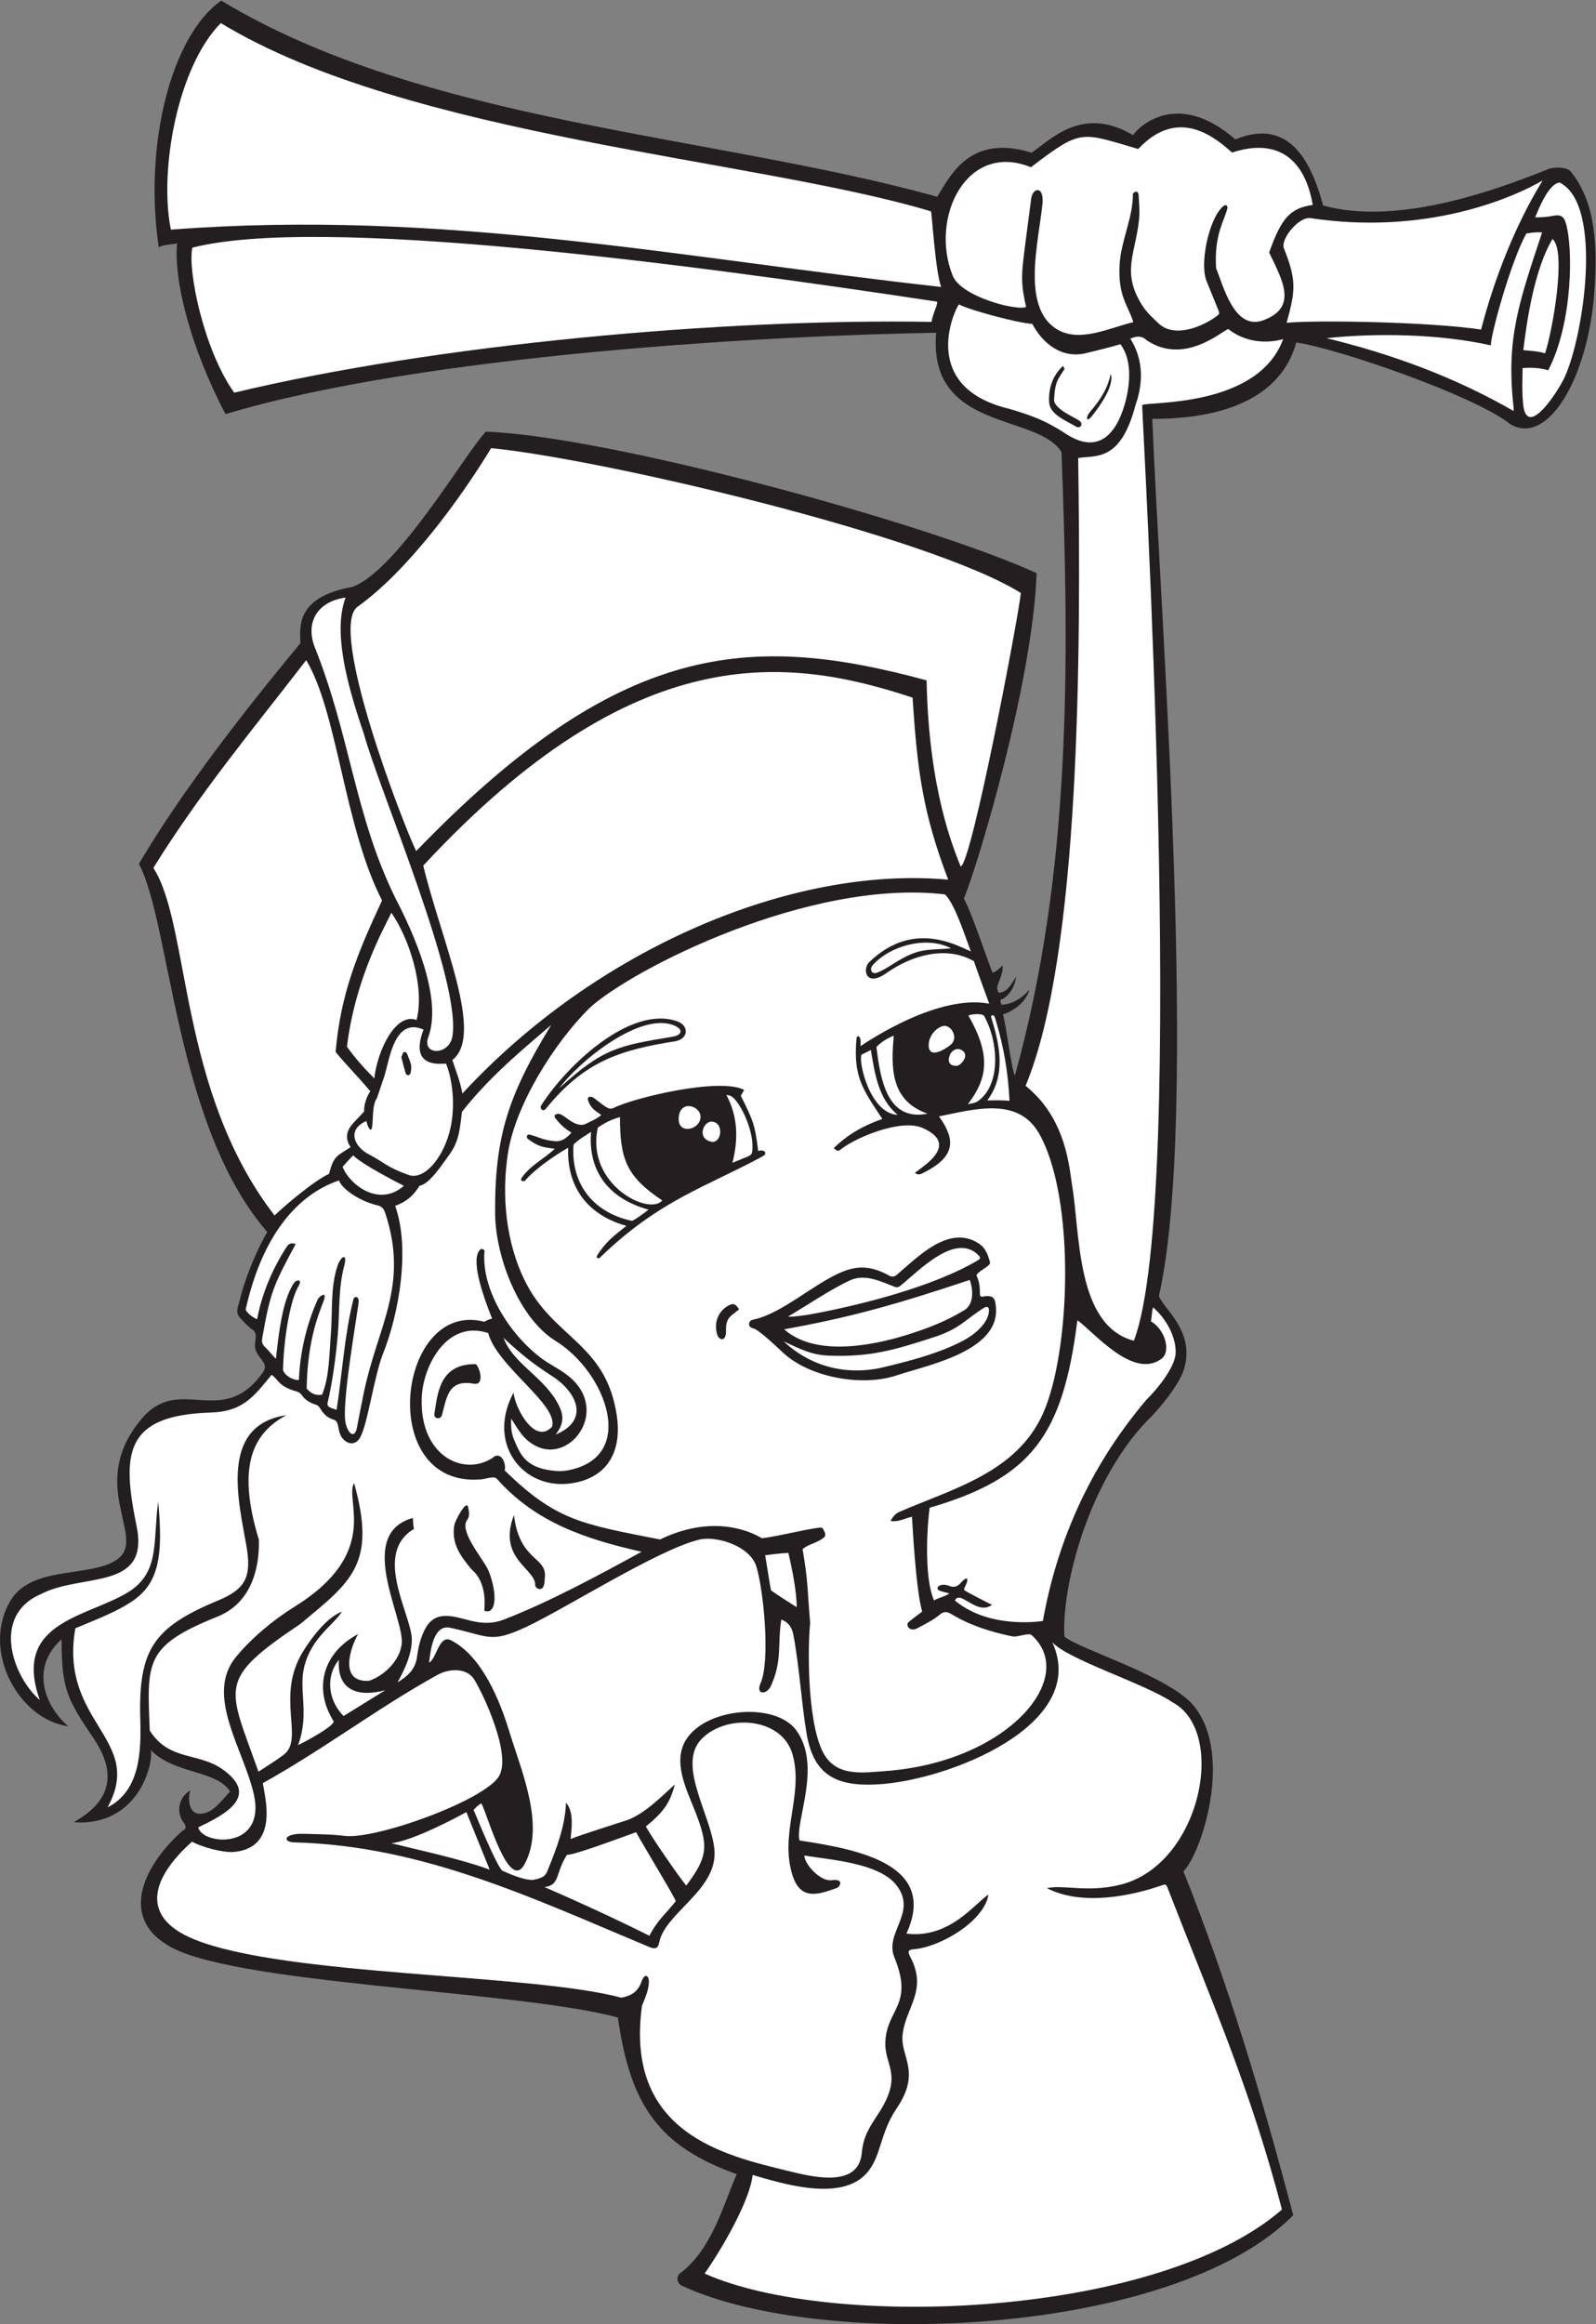
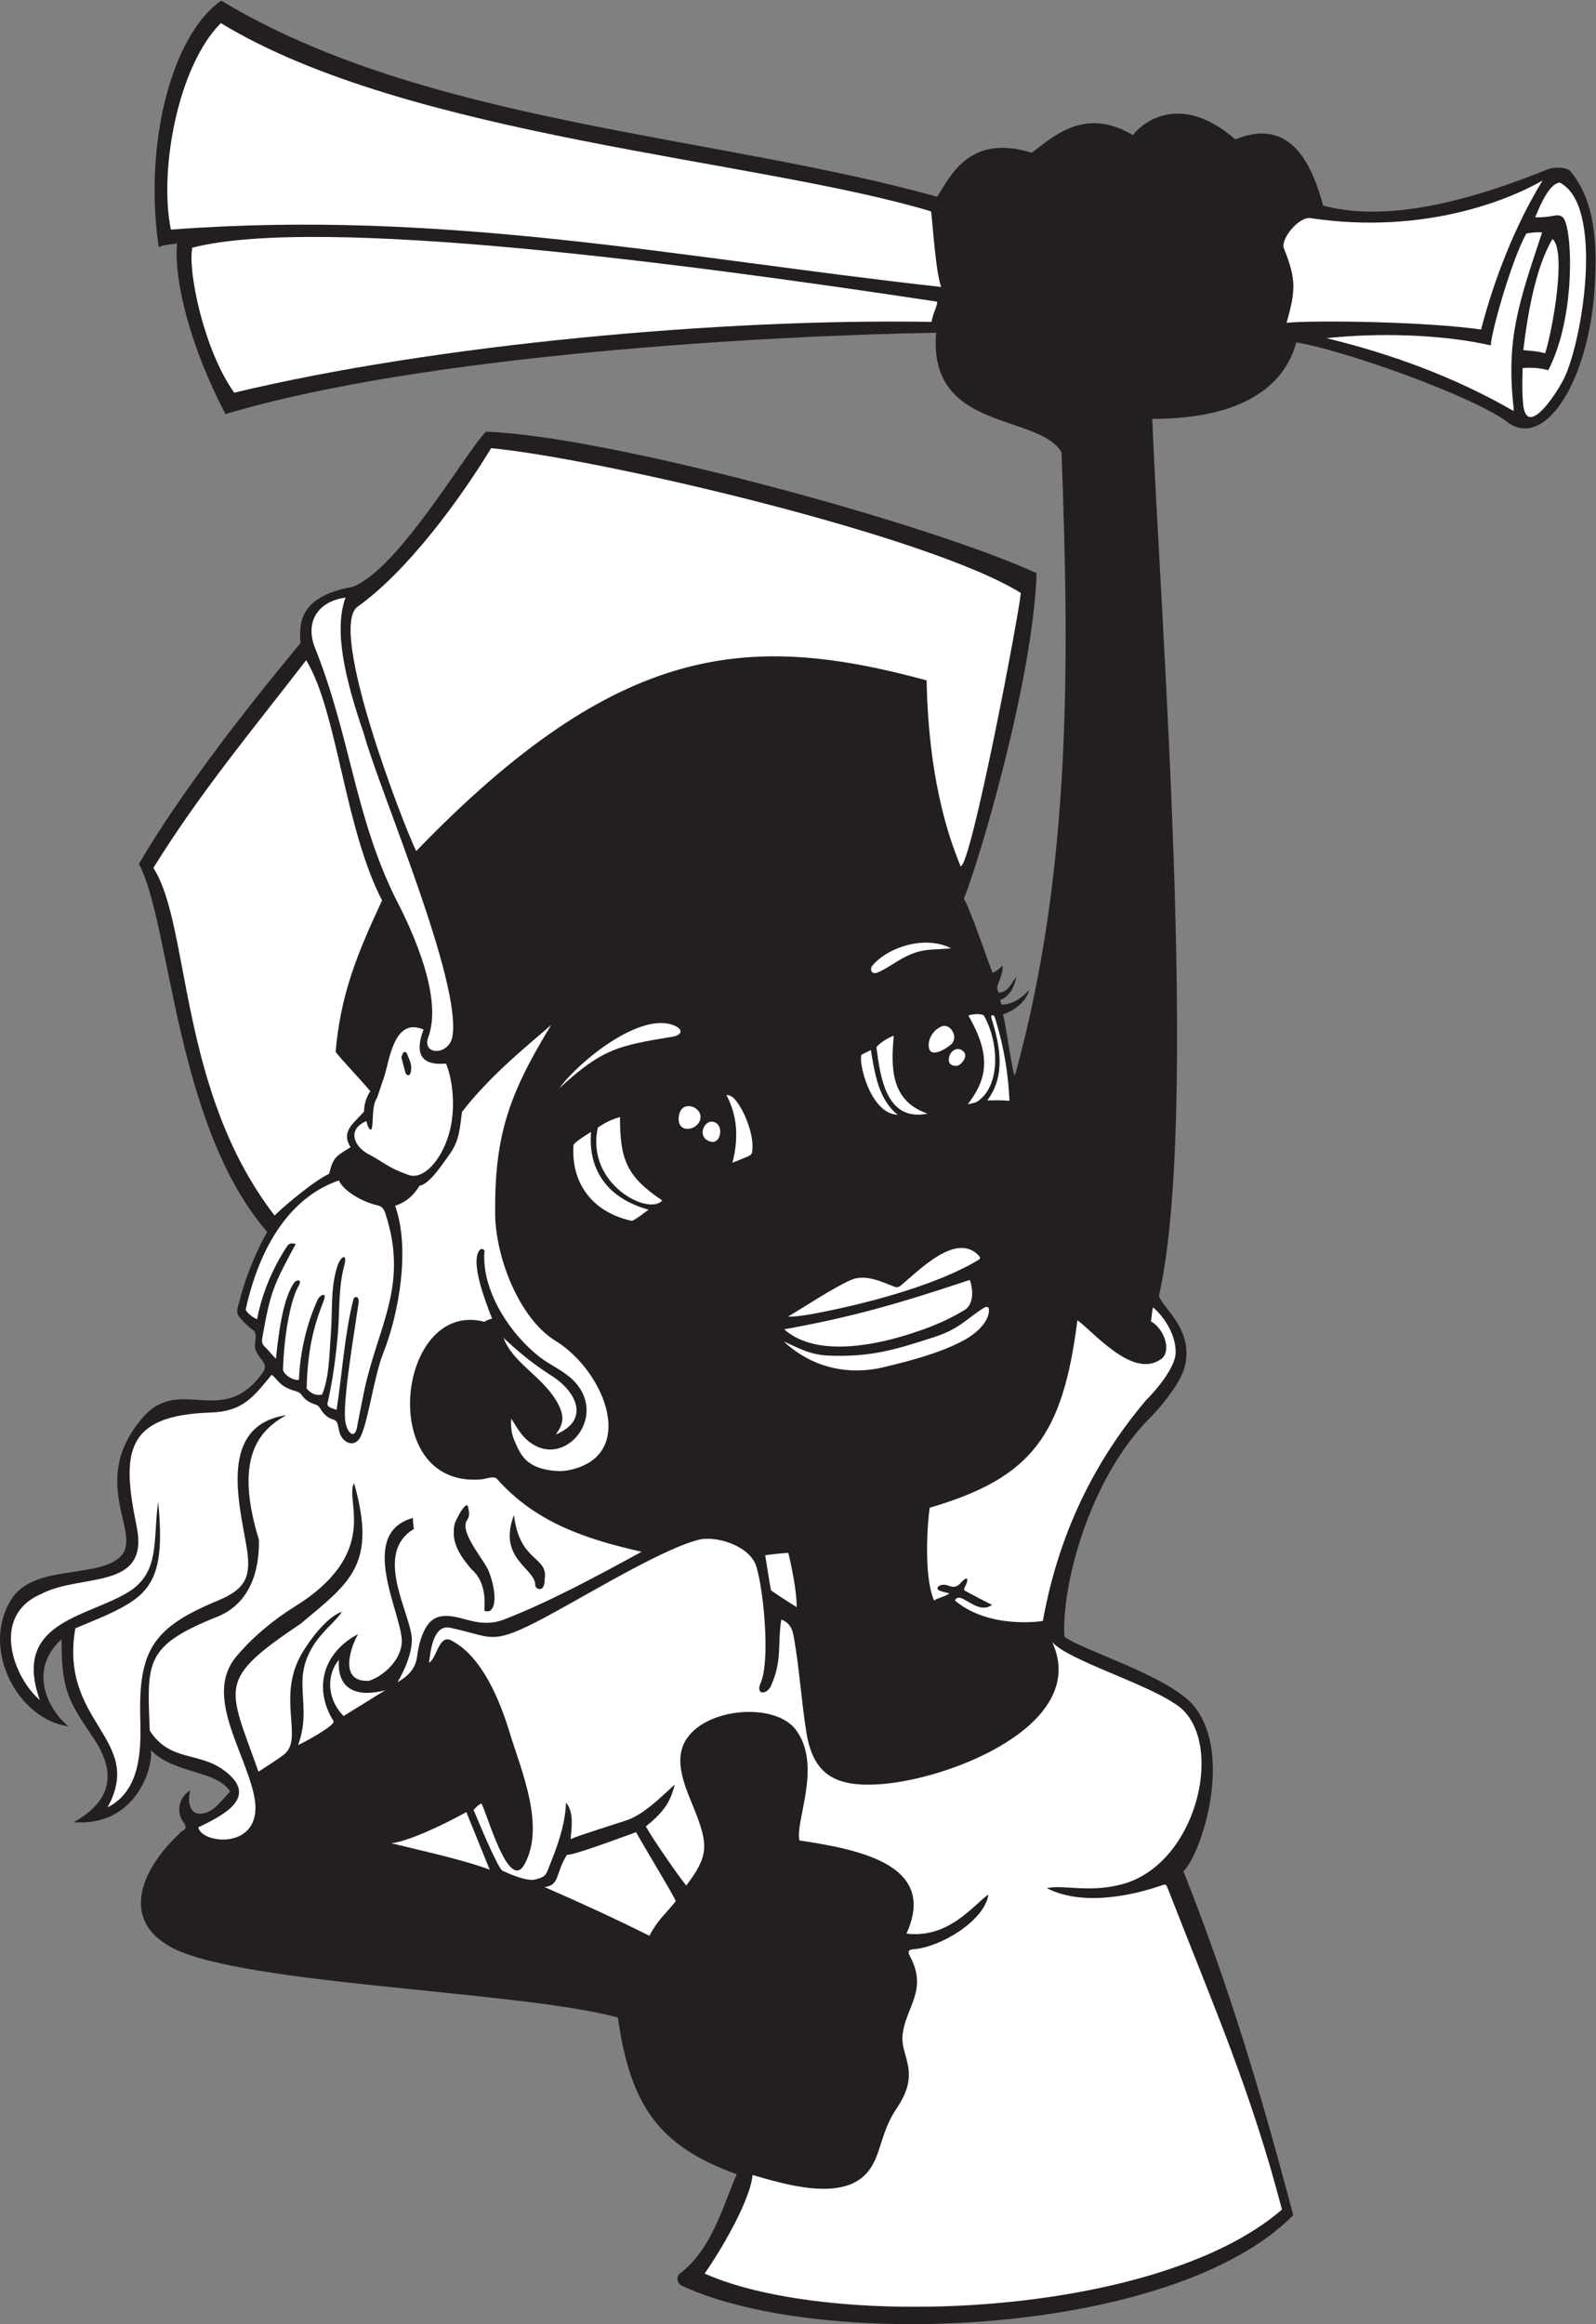
<svg xmlns="http://www.w3.org/2000/svg" viewBox="0 0 731.44 1064.453" height="1064.453" width="731.44" xml:space="preserve" id="svg2" version="1.1">
  <rect x="0" y="0" width="731.44" height="1064.453" fill="#808080" stroke="none" />
  <defs id="defs6" />
  <g transform="matrix(1.333,0,0,-1.333,0,1064.453)" id="g10">
    <g transform="scale(0.1)" id="g12">
      <path id="path14" style="fill:#231f20;fill-opacity:1;fill-rule:evenodd;stroke:none" d="m 4456.82,6808.69 c -53.69,-193.24 -255.14,-262.91 -495.24,-262.58 26.26,-659.38 163.48,-2398.01 22.78,-3013.64 16.62,-45.54 125.25,-120.12 86.49,-251.05 -15.8,-53.32 -88.71,-142.01 -128.63,-179.3 -202.36,-212.81 -292.84,-570.59 -282.69,-739.75 53.02,-45.02 370.2,-137.98 448.77,-243.1 130.9,-168.54 22.05,-502.13 -39.47,-563.42 C 4227.11,1157.34 4336.92,788.078 4446.25,374.211 4035.83,-41.102 2831.43,-92.531 2347.98,130.32 c -18.65,6.879 -25.12,28.129 -11.85,42.782 111.72,81.988 150.39,237.378 196.85,342.007 -265,95.059 -365.61,232.852 -408.69,538.441 -348.94,94.53 -1350.286,113.82 -1553.169,251.87 -150.66,93.54 -86.965,260.41 54.559,388.2 14.562,9.16 14.488,8.95 9.269,25.24 -29.722,33.83 -24.297,88.87 19.031,114.88 -9.769,-34.78 -3.921,-90.76 46.844,-78.42 34.442,5.59 62.723,45.71 90.324,74.79 -48.566,74.82 -190.82,58.67 -272.437,142.01 8.625,-57.11 -49.457,-263.71 -265.762,-247.54 131.504,71.84 148.414,170.88 68.832,288.17 -90.785,133.78 -110.144,169.41 -110.144,340.5 -117.16,-107.11 -45.797,-241.97 23.328,-299.08 -171.16,22.52 -302.676,262.68 -197.227,434.16 75.891,123.46 291.344,73.05 373.282,145.82 86.492,76.66 -112.938,256.31 78.371,479.14 129.402,150.71 273.836,-37.73 412.812,154.36 23.395,32.34 -6.34,41.4 -21.906,75.53 -12.313,27.01 11.945,57.57 -12.5,73.98 -16.582,11.15 -30.254,26.99 -43.891,41.99 -16.254,17.89 -4.39,39.22 1.078,62.01 15.289,63.75 49.879,150.84 83.649,213.27 3.387,6.26 6.762,12.28 10.113,17.98 -317.004,366.07 -331.051,1056.7 -441.101,1264.71 183.132,313.18 486.472,674.42 555.125,758.32 -1.55,54.76 -17.48,158.19 178.86,193.43 156.74,58.34 387.78,460.08 458.87,533.35 418.53,-14.4 1518.94,-314.28 1893.42,-486.22 -12.55,-368.33 -197.69,-990.42 -250.06,-1118.29 25.65,-44.52 78.59,-204.27 98.42,-254.43 10.52,2.62 24.72,14.34 34.5,24.75 3.99,-19.46 -12.01,-53.89 -15.19,-62.76 -3.98,-11.14 -4.58,-20.43 2.61,-31.06 26.81,4.34 34.71,15.32 59.22,55.51 -4.46,-37.59 -25.8,-68.99 -53.6,-79.99 -1.5,-5.28 2.19,-11.43 3.63,-16.47 56.49,1.85 92.19,48.99 95.45,51.61 -12.55,-48.57 -65.62,-77.86 -90.77,-84.8 11.1,-35.04 30.37,-194.68 41.11,-210.43 194.73,700.94 187.47,1421.55 160.29,2142.17 -80.15,134.1 -459.92,69.64 -430.92,410.37 -575.82,-9.76 -1759.56,-74.76 -2443.266,-279.57 -121.848,231.26 -178.356,461.44 -166.528,586.62 -14.793,-4.11 -49.586,-3.5 -62.964,-13.72 -52.739,355.85 44.406,728.66 214.722,847.88 697.336,-421.67 1692.006,-460.55 2461.506,-673.92 43.3,66.13 108.5,218.73 324.7,151.18 68.21,47.76 176.97,162.56 348.54,60.47 22.85,32.93 154.8,156.36 351.95,-14.66 192.81,79.61 265.09,-92.11 301.77,-227.28 238.68,-65.08 547.85,33.63 774.2,125.32 18.46,7.48 63.86,7.86 77.09,-8.51 83.62,-103.06 96.64,-250.76 78.03,-450.2 -31.41,-286.92 -167,-493.46 -288.18,-416.02 -118.67,94.14 -582.45,256.41 -733.36,278.91 v 0.01 0" />
      <path id="path16" style="fill:#ffffff;fill-opacity:1;fill-rule:evenodd;stroke:none" d="m 1052.71,5717.04 c 107.4,-176.47 131.11,-574.7 260.85,-825.42 -84.16,-179.95 -142.85,-322.17 -159.65,-520.52 25.93,-33.15 70.29,-77.2 119.23,-135.1 -0.35,-1.25 -21.83,-29.04 -21.25,-69.25 -32.09,-38.54 -82.56,-67.77 -46.44,-122.82 -46.19,-30.25 -58.51,-29.14 -74.02,-91.63 -50.93,-23.48 -149.942,-106.82 -187.481,-143.13 -331.894,429.99 -289.027,997.87 -416.719,1194.22 164.192,263.56 338.192,470.96 525.48,713.65 v 0 z m 2249.88,-708.51 c -23.61,61.11 -109.45,260.05 -116.85,639.17 -609.68,165.76 -1058.8,134.04 -1754.87,-586.54 -42.94,87.14 -305.54,765.5 -201.24,839.83 170.16,121.29 350.5,366.16 458.97,544.66 382.13,-37.42 1507.15,-301.35 1821.1,-497.7 -6.57,-74.65 -170.61,-938.06 -207.12,-939.42 h 0.01 v 0" />
      <path id="path18" style="fill:#ffffff;fill-opacity:1;fill-rule:evenodd;stroke:none" d="m 1691.98,3455.38 c -9.92,-3.71 -18.91,-6.05 -26.61,-11.46 -299.74,78.9 -375.49,-572.78 -11.15,-541.43 17.29,1.49 43.96,13.32 54.48,1.49 133.9,-150.77 307.02,-207.15 497.17,-250.24 -148.15,-80.94 -318.36,-173.14 -474.38,-233.26 -37.29,-14.34 -73.32,-13.16 -110.76,-4.24 -56.14,13.44 -121.24,40.63 -157.74,-25.14 -17.34,-31.23 -24.64,-64.94 -29.32,-99.33 -5.82,-42.64 -33.44,-66.56 -66.8,-86.54 -0.99,0.68 59.57,94.35 47.35,165.25 -16.44,95.59 -124.17,282.13 8.98,361.84 -2.86,11.83 -2.63,24.43 -3.83,37.52 -189.35,-52.58 -43.4,-318.7 -38.04,-417.91 3.42,-62.78 -56.58,-122.6 -112.08,-141.51 -110.67,-6.93 -59.28,125.65 -37.86,160.53 -119.32,-62.62 -155.57,-184.61 -84.98,-298.61 9.35,-15.12 -107.45,-76.9 -121.64,-82.8 40.23,107.15 1.01,188.73 21.26,269.06 25.41,100.83 97.14,139.32 129.55,189.24 -52.45,-19.04 -107.29,-93.22 -135.04,-138.94 -92.86,-152.99 5.73,-297.4 -63.946,-351.53 -27.258,-21.19 -57.262,-38.86 -88.024,-59.25 -103.879,294.8 -146.621,312.71 144.82,508.16 171.37,143.09 263.15,202.99 184.01,483.44 -34.49,-57.68 96.4,-239.01 -206.42,-425.88 -70.406,-43.42 -147.335,-107.72 -200.128,-172.13 -107.215,-131.05 26.453,-315.7 61.714,-470.82 43.766,-192.48 -176.914,-175.63 -191.062,-114.12 92.551,44.26 211.324,106.66 86.492,197.5 -85.367,62.15 -185.32,28.69 -253.047,135.06 -9.406,235.31 -19.113,290.66 232.114,391.21 111.351,44.61 145.425,155.94 143.136,264.31 -79.863,260.86 -15.527,368.93 94.176,428.13 -234.156,-34.86 -162.262,-301.19 -136.918,-450.33 17.234,-101.58 -0.227,-145.9 -96.617,-185.9 -224.402,-92.95 -275.211,-169.4 -268.516,-408.73 2.996,-107.07 0.719,-245.43 -112.539,-302.56 129.719,236.15 -167.66,288.95 -110.707,615.39 77.992,32.66 149.406,59.43 203.172,98.4 83.332,60.39 99.277,152.5 81.621,336.01 C 524.805,2692 552.379,2581.5 437.848,2513.14 294.027,2427.32 41.598,2411.36 136.832,2144.43 c -91.305,77.89 -169.394,289.43 3.676,363.76 139.883,73.7 376.898,9.15 328.703,235.53 -50.207,246.49 -43.043,379.2 254.965,388.3 110.469,3.36 147.719,54.05 209.472,129.69 22.5,-14.14 22.946,-39.8 83.682,-56.35 8.79,-2.4 15.48,-6.33 21.19,-14.55 10.82,-15.56 27.01,-25.31 45.05,-30.86 7.99,-2.48 12.75,-6.15 17.18,-13.67 10.47,-17.79 24.75,-32.52 45.5,-38.3 25.08,-6.95 9.29,-44.47 36.04,-69.59 19.26,-18.03 41.75,-15.74 55.13,6.76 26.77,45.04 48.16,210.64 79.82,290.19 55.06,138.38 93.55,361.14 41.3,506.98 50.78,17.79 71.54,49.49 83.98,69.18 34.67,4.49 81.21,78.43 102.26,106.68 35.35,47.39 36.23,93.24 43.64,147.12 100.54,129.9 241.29,241.06 306.64,298.5 -145.9,-239.19 -194.63,-379.62 -192.78,-647.05 0.69,-147.09 80.41,-360 208.23,-438.79 172.71,-106.5 285.23,-401.29 38.62,-445 -16.21,-2.91 -33.53,-2.4 -49.96,-0.35 -28.55,3.53 -56.25,10.14 -80.49,27.81 -26.8,19.53 -38.44,48.26 -50.74,76.93 -8.13,18.95 -10.9,38.93 -11.02,59.36 -0.01,3.28 0.33,6.56 0.76,14.41 24.59,-37.94 40.3,-70.19 82.61,-92.83 49.93,-26.74 102.76,-10.51 137.42,25.98 49.15,51.7 61.79,144.08 -22.11,212.3 -31.26,25.41 -67.79,41.37 -97.37,64.28 -62.41,47.77 -122.99,120.68 -159.27,200.65 -24.76,54.57 -38.2,112.42 -33.15,167.77 -8.56,6.83 -12.74,6.72 -18.93,-2.23 -28.47,-41.17 21.98,-172.97 39.19,-217.46 1.71,-4.41 3.64,-8.77 5.91,-14.2 v 0 z m -16.6,-858.12 c -21.9,41.07 -96.92,129.12 -69.03,166.09 9.75,12.93 6,28.67 3.27,43.32 -5.46,29.34 -44.75,-46.39 -47.32,-60.33 -11.8,-64.16 21.28,-107.75 59.06,-153.26 60.03,-51.14 41.35,-141.27 44.21,-142.25 8.04,-2.73 16.86,-3.12 23.37,3.91 25.89,27.97 1.22,114.82 -13.56,142.52 v 0 z m 235.29,459.29 c 29.92,39.95 30.58,68.62 0.69,117.97 -51.19,84.59 -148.96,129.34 -180.22,214.3 2.62,-2.54 5.15,-5.16 7.85,-7.62 58.36,-53.04 91.66,-80.1 160.8,-125.04 83.28,-54.14 128.97,-150.5 10.88,-199.61 v 0 z m 828.51,-593.08 c -19.63,11.83 -71.12,44.9 -88.35,57.75 -4.41,20.18 -15.92,97.37 -20.19,120.61 50.97,6.56 63.91,7.09 79.78,8.14 12.38,-52.21 28.76,-132.79 28.76,-186.5 v 0 z m 530.56,2263.67 c -62.63,-6.4 -98.85,1.36 -159.23,-30.46 -30.73,-15.15 -65.32,-42.29 -95.02,-53.32 -19.66,-7.34 -26.42,12.68 -15.73,24.93 58.02,66.76 184.49,103.15 269.98,58.85 v 0 z M 1923.03,4246.36 c 65.82,90.79 281.9,267.72 397.92,214.2 30.23,-13.97 21.41,-32.13 -8.15,-37.04 -184.95,-30.75 -240.07,-39.25 -389.77,-177.16 v 0 z m -50.46,-1687.58 c 13.2,81.41 -85.92,56.19 -105.6,221.23 -57.77,-151.13 75.07,-183.2 73.19,-241.41 -0.39,-11.67 32.41,-30.11 32.41,20.18 v 0 0" />
-       <path id="path20" style="fill:#ffffff;fill-opacity:1;fill-rule:evenodd;stroke:none" d="m 3662.19,6496.29 c -64.85,43.05 -117.86,62.75 -192.68,84.49 -307.71,73.85 -191.33,333.67 -172.67,358.77 32.54,-18.28 201.68,-64.31 252.15,-66.97 36.71,-69.01 102.91,-120.49 184.74,-100.59 33.68,8.21 85.88,20.67 118.26,30.77 39.09,-50.39 36.11,-133.9 14.48,-207.82 -30.73,-105.09 -93.79,-172.01 -204.28,-98.65 z m -7.47,231.84 c -35.37,-32.92 -50.61,-76.44 -47.71,-125.03 2.56,-42.49 58.28,-62.75 92.62,-83.56 14.5,-8.73 26.57,9.84 11.27,20.28 -21.52,14.62 -77.78,36.44 -86.72,67.3 1.2,66.41 14.97,77.75 35.26,109.52 0.91,2.34 -2.45,6.29 -4.72,11.49 v 0 z m 101.55,-169.77 c 24.77,32.2 75.39,100.54 62.68,142.5 -9.9,-43.42 -26.75,-78.75 -70.65,-129.87 -17.29,-20.11 -14.34,-41.67 7.97,-12.64 v 0.01 z m 140.21,320.25 c -84.45,-20.57 -183.83,-71.09 -261.6,-25.16 -95.5,56.51 -79.92,204.21 -69.41,292.99 5.44,45.77 13.55,91.23 18.46,137.05 6.96,65.27 -33.82,58.48 -38.74,18.58 -8.6,-68.97 -18.49,-137.78 -26.63,-206.8 -8.06,-68.81 -5.57,-98.5 9.19,-164.65 -33.46,-13.91 -223.02,35.36 -252.06,107.02 -80.63,199.12 47.23,463.05 268.58,373.19 175.94,133.42 169.96,120.52 368.98,62.61 140.23,150.09 269.45,34.55 322.66,-12.17 154.62,50.44 249.72,-19.42 277.43,-180 -76.66,-11.33 -106.91,-42.49 -149.89,-163.48 46.78,-97.15 98.32,-187.62 -18.5,-232.3 -100.83,-38.57 -138.67,116.89 -163.86,178.35 -7.51,117.25 29.44,163.57 39.06,207.3 -0.34,10.69 -7.37,12.11 -15.79,4.67 -48.07,-42.42 -80.45,-195.7 -56.32,-255.66 12.76,-31.68 25.55,-63.35 38.57,-94.93 7.3,-17.69 7.43,-18.31 -8.08,-29.29 -51.06,-36.09 -142.65,-71.43 -195.03,-22 -19.54,18.44 -40.04,37.13 -54.54,59.34 -76.07,116.4 -23.8,182.14 -12.52,300.98 2.47,26.08 -0.35,52.69 -1.6,79.02 -0.64,14.48 -8.98,18.14 -19.89,7.14 1.53,-80.83 -41.63,-163.16 -45.79,-245.88 -5.39,-107.57 28.2,-136 47.32,-195.92 v 0 z M 2765.18,1609.99 c 91.11,-14.96 260.56,-25.39 318.95,-104.59 68.88,-93.38 -43.94,-160.12 -9.27,-245.04 66.49,-162.75 -22.77,-175 -30.74,-285.52 -6.32,-88.328 65.59,-115.449 -25.85,-254.149 -29.65,-45.07 -50.46,-76.601 -55.42,-132.589 -10.95,-123.383 -174.07,-81.192 -255.17,-61.313 -216.47,53.063 -561.03,129.301 -500.35,567.871 10.59,25.35 22.1,50.68 23.5,78.87 1.26,25.25 -14.58,33.49 -24.71,4.61 -13.09,-37.56 -37.62,-50.59 -69.98,-56.51 -311.66,83.81 -1156.55,72.87 -1469.48,200.9 -196.101,80.23 -136.363,219.98 -6.305,335.22 31.649,-18.32 106.95,-38.83 144.165,-35.36 158.621,14.85 103.976,195.69 99.203,236.45 214.197,119.47 394.837,258.44 600.857,372.15 37.92,20.95 99.66,26.15 126.01,-16.37 32.92,-53.16 128.59,-259.14 84.98,-332.03 -49.59,-82.89 -422.18,-218.44 -531.16,-204.94 -45.66,5.68 -92.09,5.54 -138.19,7.01 -72.622,2.3 -75.65,-28.3 -34.41,-29.47 443.8,-11.33 825.3,-194.44 1219.98,-359.22 18.78,-7.83 30.31,-6.99 34.42,14.59 19.56,103.1 201.93,181.11 190.04,319.16 -10.2,118.01 -131.54,293.03 -43.38,381.7 86.37,86.87 274.9,73.4 311.6,-52.76 40.22,-138.14 -46.29,-274 0.77,-418.22 28.31,-86.64 90.22,-63.75 151.96,-41.85 10.19,3.61 27.59,32.81 -18.79,26.66 -36.71,-4.75 -91.29,52.14 -93.23,84.74 v 0 z m 193.31,2781.11 c 0,7.62 0.68,15.32 -0.28,22.81 -1.37,10.94 -12.23,17.93 -13.69,1.49 -11.32,-131.41 22.7,-173.67 89,-274.62 -63.14,-21.88 -119.75,-53.31 -167.18,-100.52 13.72,-10.87 14.29,-11.61 25.9,-2.72 54.74,41.94 207.18,104.38 279.49,72.44 91.46,-40.42 58.18,-90.55 1.88,-133.09 -8.89,-6.72 -17.83,-13.44 -28.24,-21.25 10.23,-8.13 18.39,-5.2 25.5,-1.74 118.23,57.55 113.73,116.98 57.44,195.72 117.22,23.39 269.45,68.99 342.62,-56.42 127.15,-218.01 111.02,-751.29 14.6,-965.26 -90.79,-201.46 -307.31,-256.7 -493.47,-337.13 -13.35,-5.76 -22.74,-16.58 -30.18,-31.33 27.57,-4.39 49.92,9.69 73.55,14.57 1.74,-26.48 13.25,-252.2 35.16,-325.74 -11.07,-8.9 -37.79,-27.65 -48.01,-37.63 -9.01,-8.81 4.41,-34.87 33.33,-18.7 24.99,13.99 51.81,26.18 73.33,44.46 16.66,14.16 27.18,11.91 43.07,2.3 63.88,-38.59 134.17,-60.23 206.67,-75.49 19.32,-4.04 46.33,10.28 65.61,6.02 166.39,-143.95 -77.35,-438.63 -502.51,-469.18 -74.89,-5.39 -158.45,-18.42 -204.75,51.31 -59.19,89.16 -62.42,350.29 -51.96,458.53 -10.68,124.85 -6.48,137.6 -26,252.8 25.22,20.78 45.3,17.53 74.87,41.19 8,9.1 -0.99,21.7 -6.51,31.44 -5.17,9.16 -167.44,-32.89 -208.96,-34.84 -47.04,28.69 -175.53,79.55 -349.53,-4.51 -268.27,52.87 -356.86,63.77 -534.52,237.61 5.75,8.66 -2.84,59.05 -32.04,49.3 -98.61,-76.03 -260.52,-6.99 -252.78,199.75 4.13,110.39 86.76,269.37 228.5,222.61 31.1,-115.99 241.19,-245.27 219.85,-321.68 -58.27,-63.71 -126.71,60.84 -132.65,117.02 -99.28,-184.93 46.96,-353.91 227.16,-305.92 111.61,29.73 143,124.14 128.01,225.8 -36.93,250.53 -216.78,265.18 -315.06,461.91 -66.77,133.68 -81.83,294.96 -59.38,440.51 25.64,166.25 158.57,377.98 279.88,498.52 142.49,131.97 754.83,445.59 1222.31,391 33.62,-29.93 70.66,-147.32 89.39,-196.03 -18.1,7.97 -34.37,15.76 -51.08,22.33 -136.84,53.76 -231.69,4.49 -298.05,-58.7 -25.13,-24.75 -12.04,-88.15 58.78,-38.08 84.85,60 203.4,96.48 300.86,40.93 6.12,-19.4 45.55,-126.89 52.57,-146.01 -173.88,32.76 -407.58,-122.74 -442.5,-145.78 v 0 z m -891.12,-236.6 c -16.61,-14.5 -34.92,-20.75 -51.67,-29.69 -9.68,-5.17 -19.19,-5.07 -29.52,-2.41 -26.78,6.88 -53.22,38.6 -68.57,36.07 -10.54,-1.74 -14.48,-7.64 -7.79,-15.81 18.8,-22.86 30.43,-33.81 55.03,-48.76 -15.64,-17.39 -32.42,-31.56 -55.8,-29.47 -44.62,3.96 -51.55,12.92 -86.29,22.16 -12.33,3.34 -13.96,-8.47 -8.5,-13.8 37.16,-27.53 50.6,-28.92 93.24,-34.3 -36.13,-34.4 -84.41,-56.96 -114.09,-100.26 -6.27,-9.12 4.15,-14.02 11.62,-9.7 26.78,33.16 92.97,81.9 148.22,113.39 -5.28,-167.85 103.25,-242.1 200.29,-268.39 -44.32,-35.51 -68.92,-52.46 -101.04,-102.46 -2.87,-4.75 2.39,-13.64 10.2,-6.63 205.05,198.68 365.29,242.58 559.59,348.15 17.28,9.98 7.89,24.53 -15.67,18.28 -10.84,91.92 -18.93,107.78 -59.69,189.66 4.29,7.43 7.9,13.69 11.52,19.96 -83.51,44.03 -376.97,-26.11 -448.25,-61.55 -6.78,-3.38 -12.83,-3.93 -20.36,-0.39 -19.99,9.39 -44.72,35.46 -55.42,37.87 -11.63,2.6 -15.86,-2.7 -11.98,-13.84 8.82,-25.36 24.63,-34.1 44.93,-48.08 v 0 z m 1014.79,-894.9 c 110.49,37.03 379.38,87.03 338.22,256.99 -1.3,5.37 -6.9,12.19 -11.87,13.62 -8.27,2.36 -17.99,2.57 -26.42,0.66 -10.36,-2.38 -13.34,1.21 -13.2,10.29 0.29,20.55 -1.71,40.57 -10.86,59.52 -6.3,13.02 49.31,33.8 45.76,47.18 -6.66,25 -14.68,49.26 -38.28,64.77 -102.73,67.54 -210.55,-46.7 -281.43,-106.56 -8.11,-6.86 -16.27,-9.32 -26.21,-3.89 -56.51,30.92 -103.59,38.32 -164.86,12.28 -98.51,-41.89 -205.05,-142.65 -302.96,-163.02 -8.84,-1.84 -14.48,-6.76 -14.7,-15.39 -0.2,-8.19 5.55,-12.54 13.51,-14.38 21.37,-4.92 87.42,-69.41 105.38,-85.76 93.06,-84.69 271.99,-115.18 387.91,-76.31 h 0.01 z m -1221.7,927.39 c -6.2,-9.85 6,-23.88 16.47,-10.83 131.2,161.45 252.28,201.65 446.61,231.87 44.27,9.6 45.58,54.03 4.35,68.42 -163.41,57.01 -385.24,-158.95 -467.43,-289.46 v 0 z m -225.39,-888.58 c -124.7,1.37 -130.47,-101.5 -141.67,-170.98 -2.74,-17.03 21.63,-21.48 26.4,-3.08 16.8,64.53 23.08,122.07 109.45,106.77 39.77,-7.03 18.25,62 5.82,67.29 v 0 z m 905.95,188.28 c -13.1,20.74 -21.1,22.72 -41.53,10 -32.72,-20.35 -46.01,-60.41 -32.86,-99.06 5.11,-15.04 30.47,-27.23 29.54,18.24 -0.91,42.97 16.73,46.95 44.85,70.8 v 0.02 z M 3898.3,3378.84 c -198.55,51.72 -184.51,367.5 -211.96,531.11 -9.99,59.53 -18.37,231.17 -160.31,344.73 188.38,452.12 190.58,1496.71 180.88,2157.03 59.91,10.32 145.26,-15.87 197.13,182.14 30.66,86.34 22.36,164.68 -18,228.07 19.32,7.59 37.48,12.32 56.32,-5.62 129.46,-87.29 259.45,32.31 280.44,38.54 61.36,-47.92 134.47,-49.83 188.77,-34.62 -87.39,-238.84 -470.72,-213.15 -484.74,-226.78 -2.33,-2.25 158.66,-2727.88 -28.53,-3214.6 v 0 0" />
      <path id="path22" style="fill:#ffffff;fill-opacity:1;fill-rule:evenodd;stroke:none" d="m 2422.5,173.781 c 36.46,50.801 153.87,236.989 165.07,338.731 107.76,-31.5 303.33,-91.524 391.05,5.058 52.4,57.641 44.66,135.84 104.33,224.059 85.18,125.902 12.71,175.922 20.11,251.019 9.37,95.472 87.93,153.032 26.61,269.062 -7.67,14.59 -10.31,23.91 8.36,26.07 90.51,5.16 245.76,95.26 260.36,187.93 -46.16,-28.45 -132.01,-152.09 -282,-134 106.69,233.13 -151.91,287.97 -367.62,320.1 -16.64,63.69 78.76,255.72 -11.37,378.77 -70.2,95.9 -302.83,78.79 -375.68,-27.91 -51.39,-75.24 -3.72,-170.61 25.67,-244.49 49.17,-123.64 48.35,-160.04 -28.02,-261.45 -23.99,28.96 -113.79,158.03 -138.93,203.16 71.71,57.86 85.04,91.61 99.92,144.61 -46.74,-42.52 -106.31,-102.89 -165.26,-123.18 -19.66,-6.76 -167,-52.79 -193.19,-64.61 3.28,37.83 11.83,94.06 -15.97,124.77 -2.62,-83.44 -37.26,-167.74 -57.75,-219.11 -11.01,-27.65 -10.87,-37.32 -55.22,-46.05 -33.02,-0.86 -77.43,18.94 -106.64,31.99 -19.7,19.06 -84.06,174.85 -98.26,209.04 7.12,4.73 10.9,13.5 26.74,21.84 18.9,-29.88 94.07,-309.47 148.76,-208.81 71.96,132.27 -11.63,321.72 -51.8,453.56 -32.86,107.89 -94.07,260.47 -200.43,315.25 -42.5,21.9 -49.18,-61.64 -76.19,-76.74 4.76,38.54 13.66,132.68 72.55,120.16 133.12,-28.26 136.8,-55.67 262.43,3.34 139.11,65.41 449.15,263.73 593.18,299.37 57.71,14.28 175.08,-20.13 197.24,-92.75 25.04,-82.09 48.2,-323.16 14.47,-399.94 -18.23,-41.76 21.45,-40.8 35.42,-9.96 40.01,88.32 22.09,142.17 35.71,228.08 26.26,-9.31 37.03,-29.25 41.37,-51.83 20.58,-106.8 27.21,-229.55 45.44,-338.97 24.61,-148.06 106.64,-183.14 245.65,-175.37 240.81,13.46 729.86,204.57 599.07,488.61 53.97,-60.76 315.73,-140.52 415.44,-207.79 187.05,-102.77 94.05,-555.37 -178.89,-625 -114.4,-29.18 -197.95,0.53 -254.82,-12.46 120.98,-62.68 291.79,-25.82 391.24,8.46 17.42,6.01 18.08,6.54 24.78,-10.65 C 4172.89,1091.03 4299.07,807.961 4407.52,393.641 3979.21,22.43 2859.34,-21.551 2422.5,173.781 v 0 z m 988.29,2297.339 c -1.7,0.92 -93.09,46.94 -95.63,51.04 -2.75,4.47 5.49,15.45 8.22,23.69 8.83,26.82 -8.9,14.14 -19.1,2.09 -10.98,-12.99 -23.4,-18.63 -41,-11.44 -31.11,12.67 -52.76,-8.7 -32.15,-16.66 9.23,-3.58 19.1,-5.47 32.89,-9.13 -12.66,-10.6 -42,-15.87 -52.45,-24.61 -36.53,81.72 -22.95,267.56 -15.29,318.89 351.3,102.83 457.69,248.05 507.92,644.3 58.54,-42.64 191,-203.2 288.16,-133.24 35.61,25.7 12.8,102.52 -36.11,129.76 2.64,-0.84 2.75,27.81 7.97,47.72 44.32,-37.72 80.02,-101.45 77.69,-157.54 -2.1,-49.79 -66.46,-127.13 -101.13,-160.73 -201.58,-237.87 -308.12,-496.97 -355.32,-759.25 -0.4,-0.26 -182.55,-30.2 -302.08,69.96 3.95,13.34 17.47,10.96 26.95,6.21 32.32,-16.23 64.83,-45.67 100.46,-21.06 v 0 0" />
      <path id="path24" style="fill:#ffffff;fill-opacity:1;fill-rule:evenodd;stroke:none" d="m 1092.15,3520.36 c -38.6,-86.23 -60.84,-182.01 -64.52,-276.52 -22.31,-0.76 -48.388,15.51 -54.677,34.28 2.824,113.36 25.594,245.62 55.587,292.13 10.19,22.96 -11.1,16.77 -17.39,7.69 -41.927,-60.64 -54.357,-188.28 -62.533,-261.27 -12.722,12.52 -27.332,31.52 -38.406,41.58 -10.27,9.34 -10.398,19.57 -8.125,32.37 27.457,154.72 36.973,176.95 114.514,320.35 -13.51,4.51 -22.893,2.44 -29.291,-7.17 -49.094,-73.89 -87.348,-163.77 -103.364,-251.25 -23.023,9.63 -38.613,28.42 -39.265,33.46 56.644,255.39 178.39,395.43 320.84,443.59 10.23,-30.23 73.73,-72.91 134.08,-86.03 15.19,-3.31 21.39,-15.36 25.39,-27.56 81.3,-247.7 -25.97,-386.7 -72.89,-610.02 -8.74,-41.6 -16.93,-83.34 -24.76,-125.14 -7.69,-41.11 -32.39,-20.88 -39.6,17.68 -12.15,64.39 33.34,326.31 45,409.63 3.74,26.77 -14.99,22.87 -17.05,15.13 -30.17,-115.58 -39.78,-260.95 -58.45,-382.09 -13.13,5.43 -34.59,8.15 -31.05,23.42 17.52,75.68 28.78,159.63 35.33,236.89 6.69,79.03 1.47,158.5 21.9,234.46 12.6,46.78 -12.14,33.46 -23.25,-0.51 -24.62,-74.96 -16.49,-153.71 -22.54,-231.82 -5.67,-73 -5.55,-151.75 -30.45,-210.19 -30.59,-4.81 -44.05,12.36 -52.75,20.62 2.45,170.69 43.95,262.29 58.23,301.29 13.76,37.64 -15.6,15.96 -20.51,5 v 0 0" />
      <path id="path26" style="fill:#ffffff;fill-opacity:1;fill-rule:evenodd;stroke:none" d="m 1188.04,5932.13 c -41.63,-112.59 -0.87,-282.12 62.64,-466.98 53.93,-197.58 339.74,-856.55 304.2,-1043.53 -13.42,-63.4 -105.5,-62.6 -82.28,0.68 49.61,134.6 -51.02,358.38 -113.49,477.7 -141.38,288.41 -153.57,555.4 -279.21,867.48 -30.41,89.74 20.17,152.89 108.14,164.65 v 0 0" />
      <path id="path28" style="fill:#ffffff;fill-opacity:1;fill-rule:evenodd;stroke:none" d="m 1260.02,4133.8 c 2.02,-17.44 16.02,-44.26 19.38,-20.62 4.26,30.16 -0.09,76.13 16.55,99.35 0.33,0.47 23.7,69.17 25.7,75.67 18.11,58.98 34.29,203.1 134.56,159.74 -53.71,-140.5 70.19,-114.65 77.55,-117.42 25.94,-65.62 32.22,-161.77 10.58,-238.54 -26.44,-93.81 -89.04,-161.48 -139.3,-143.71 -74.11,26.21 -82.41,42.25 -136.8,70.75 -53.42,28.02 -74.71,86.7 -8.22,114.78 v 0 z m 119.79,219.29 c 5.2,-19.89 9.55,-37.81 14.84,-55.43 0.92,-3.07 5.9,-6.93 8.89,-6.84 2.85,0.08 7.36,4.52 7.97,7.65 1.66,8.63 3.29,17.83 1.89,26.3 -1.73,10.45 -6.16,20.53 -10.15,30.48 -2.77,6.92 -5.04,17.44 -14.07,15.5 -4.31,-0.92 -6.49,-11.83 -9.37,-17.66 v 0 0" />
      <path id="path30" style="fill:#ffffff;fill-opacity:1;fill-rule:evenodd;stroke:none" d="m 2232.69,1334.33 c -116.03,57.95 -241.63,115.8 -360.64,167.34 53.92,6.33 37.01,48.09 77.23,110.94 23.62,-2.77 216.34,70.53 237.7,77.69 21.8,-41.13 139.31,-233.39 136.12,-237.4 -36.36,-45.58 -61.86,-63.83 -90.41,-118.57 v 0 0" />
-       <path id="path32" style="fill:#ffffff;fill-opacity:1;fill-rule:evenodd;stroke:none" d="m 1589.69,4228.09 c -7.22,41.57 -20.91,73.46 -34.47,115.12 111.52,86.6 -39.08,413.74 -100.02,668.07 728.39,784.6 1252.04,719.21 1682.21,577.16 16.46,-248.76 34.12,-393.07 122.54,-625.51 -537.69,49.32 -1211.85,-238.43 -1670.26,-734.84 v 0 z m -302.86,51.99 c -35.81,36.24 -67.12,70.78 -93.94,109.07 29.12,240.04 133,416.59 152.54,460.16 57.69,-81.84 116.88,-251.09 86.74,-368.54 -71.93,26.98 -134.53,-104.44 -145.34,-200.69 v 0 0" />
      <path id="path34" style="fill:#ffffff;fill-opacity:1;fill-rule:evenodd;stroke:none" d="m 1683.57,1561.38 c -94.51,35.33 -236.27,65.6 -338.02,90.86 76.09,8.94 233.72,93.2 257.79,107.19 27.22,-67.17 53.54,-132.15 80.23,-198.05 v 0 0" />
      <path id="path36" style="fill:#ffffff;fill-opacity:1;fill-rule:evenodd;stroke:none" d="m 5278.06,7238.55 c 20.11,50.6 51.35,117.25 84.45,119.47 152.05,-76.92 80.35,-531.81 17.07,-668.15 -22.55,-48.6 -120.44,-200.02 -140.56,-108.77 -8.86,47.57 -3.41,130.92 -4.45,139.57 28.14,2.91 62.39,0.45 88.29,-7.5 84.49,161.2 86.49,422.78 60.27,506.62 -7.25,23.25 -18.91,29.04 -43.75,24.02 -20.12,-4.07 -40.84,-5.27 -61.32,-5.26 v 0 0" />
      <path id="path38" style="fill:#ffffff;fill-opacity:1;fill-rule:evenodd;stroke:none" d="m 587.484,7196.44 c -41.25,202.14 22.825,559.48 171.688,709.63 645.428,-392.44 1843.698,-467.09 2441.558,-646.87 2.89,-1.9 15.35,-210.56 35.19,-259.79 -899.03,99.43 -1709.72,268.42 -2648.436,197.03 v 0 0" />
      <path id="path40" style="fill:#ffffff;fill-opacity:1;fill-rule:evenodd;stroke:none" d="m 805.23,6636.23 c -105.187,147.16 -160.796,421.88 -143.953,498.15 435.233,112.17 1698.053,-54.86 2560.343,-185.49 2.41,-13.1 -12.72,-34.92 -19.03,-69.43 -720.72,12.37 -1706.1,-77.52 -2397.36,-243.23 v 0 0" />
      <path id="path42" style="fill:#ffffff;fill-opacity:1;fill-rule:evenodd;stroke:none" d="m 4423.55,6876.29 c 30.39,110.86 34.53,145.83 -9.47,256.09 -12.35,31.07 52.18,111.53 93.54,103.23 395.91,-58.9 691.95,69.02 795.99,129.71 -94.34,-153.53 -166.9,-339.88 -211.56,-512.23 -182.29,27.01 -570.28,32.94 -668.5,23.2 v 0 0" />
      <path id="path44" style="fill:#ffffff;fill-opacity:1;fill-rule:evenodd;stroke:none" d="m 5301.8,7186.61 c -79.42,-240.55 -124.83,-364.05 -97.8,-602.8 0.26,-2.28 0.02,-4.61 0.02,-10.58 -203.09,116.69 -418.41,195.49 -643.27,250.22 172.29,18.63 392.21,14.38 564.84,-24.75 -0.47,36.65 67.89,285.59 121.95,384.25 17.3,3.15 36.48,5.81 54.26,3.66 v 0 0" />
      <path id="path46" style="fill:#ffffff;fill-opacity:1;fill-rule:evenodd;stroke:none" d="m 5312.14,6771.39 c -20.93,6.67 -48.16,8.6 -74.82,10.97 12.72,109.24 40.01,281.76 100.24,381.71 49.19,-39.73 0.07,-315.2 -25.43,-392.68 h 0.01 v 0" />
      <path id="path48" style="fill:#ffffff;fill-opacity:1;fill-rule:evenodd;stroke:none" d="m 3072.9,4426.85 c -10,-109.2 -11.55,-223.78 116.06,-267.76 -140.41,-28.3 -162.15,120.93 -175.8,228.26 12.31,16.35 44.36,34.46 59.74,39.5 v 0 z m -554.69,-436.59 c 20.87,82.23 18.5,158.55 -20.59,232.52 12.07,0.57 21.69,-6.31 29.15,-14.88 32.02,-36.77 60.87,-112.53 60.27,-160.4 -0.36,-29.41 -0.58,-29.62 -27.63,-40.48 -12.69,-5.09 -25.36,-10.31 -41.2,-16.76 v 0 z m -241.37,-129.43 c -45.9,-54.47 -264.2,56.39 -221.39,250.29 25.1,17.28 46.26,27.73 76.04,36.2 0.05,-145.29 22.34,-204.22 145.35,-286.49 v 0 z m 1052.55,635.14 c 9.11,5.09 45.47,8.31 53.75,-0.43 52.89,-95.4 56.5,-243.29 -23.66,-295.2 -8.3,-5.38 -20.94,-6.01 -32.18,-9.15 64.7,84.6 83.7,163.51 2.09,304.78 v 0 0" />
      <path id="path50" style="fill:#ffffff;fill-opacity:1;fill-rule:evenodd;stroke:none" d="m 1324.33,2177.88 c -47.82,-29.59 -95.63,-59.18 -143.13,-88.57 -60.82,62.63 -56.51,145.58 -15.97,193.12 -7.56,-106.85 68.02,-128.84 159.1,-104.55 v 0 0" />
-       <path id="path52" style="fill:#ffffff;fill-opacity:1;fill-rule:evenodd;stroke:none" d="m 1388.54,3911.12 c -84.87,-74.7 -185.95,2.8 -210.69,65.16 6.55,6.87 29.19,33.34 36.61,39.34 28.81,-30.1 150.14,-92.56 174.08,-104.5 v 0 0" />
      <path id="path54" style="fill:#ffffff;fill-opacity:1;fill-rule:evenodd;stroke:none" d="m 3086.44,4155.11 c -94.8,3.26 -135.8,181.63 -124.59,206.27 3.97,2.87 26.73,12.65 32.12,16.63 13.19,-78.76 25.92,-170.08 92.47,-222.9 v 0 z m 202.77,168.18 c -21.67,-0.32 -29.96,9.83 -26.26,28.78 4.28,21.94 24.81,34.87 41.74,26.27 33.45,-16.99 -2.4,-55.28 -15.49,-55.05 h 0.01 z m -96.27,73.35 c 0.93,26.92 20.76,53.72 46.37,62.7 28.64,10.06 59.39,-39.07 28.49,-64.29 -18.1,-14.79 -76.7,-51.4 -74.86,1.59 v 0 z m -747.56,-334.11 c -51.65,11.16 -26.63,73.49 4.48,68.95 40.73,-5.95 30.29,-76.46 -4.48,-68.95 v 0 z m -112.06,78.59 c 1.31,68.05 74.65,46.09 75.11,7.6 0.56,-45.22 -76.19,-62.93 -75.11,-7.6 v 0 z m -301.14,-44.77 c -10.41,-123.92 49,-225.83 197.59,-267.26 -18.19,-13.02 -37.94,-29.84 -56.87,-38.45 -141.79,30.15 -211.16,136.48 -200.85,262.47 14.91,15.9 45.41,33.7 60.13,43.24 v 0 z m 663.94,-678.27 c 239.96,42.95 406.69,92.61 637.92,169.63 12,-31.41 14.86,-83.25 -17.62,-103.27 -47.08,-28.55 -99.76,-52.36 -154.94,-71.15 -49.23,-16.76 -329.13,-116.68 -465.37,4.77 l 0.01,0.02 z m 698.15,786.4 c 65.44,86.55 43.08,190.83 13.85,284.44 -3.11,9.95 7.2,9.94 10.15,5.13 2.76,-4.46 3.98,-9.91 5.51,-15.04 28.42,-95.48 42.13,-179.15 47.01,-276.01 -27.78,3.19 -59.56,1.48 -76.52,1.48 v 0 0" />
      <path id="path56" style="fill:#ffffff;fill-opacity:1;fill-rule:evenodd;stroke:none" d="m 2709,3461.59 c 65.65,38.75 149.46,95.76 216.28,125.98 50.83,21.09 102.58,-4.92 150.07,-23.3 7.62,-2.93 14.3,-1.64 20.2,3.2 64.83,53.05 192,186.82 269.98,103.4 2.54,-2.71 3.89,-5.25 3.74,-7.66 -0.17,-2.4 -1.85,-4.66 -5.41,-6.81 -150.96,-90.82 -404,-155.08 -576.25,-186.56 -10.91,-1.98 -56.7,-9.54 -78.62,-8.25 h 0.01 v 0" />
      <path id="path58" style="fill:#ffffff;fill-opacity:1;fill-rule:evenodd;stroke:none" d="m 2694.29,3376.59 c 54.91,-24.84 92.47,-46.5 155.46,-48.94 144.2,-5.59 229.1,20.54 361.73,63.57 90.7,29.42 109.34,62.72 171.84,100.8 11.02,6.7 17.29,2.62 16.83,-10.02 -1.64,-43.96 -51.87,-83.26 -87.26,-102.16 -82.96,-44.3 -185.4,-70.47 -276.43,-92.33 -76.84,-18.46 -217.41,-26.35 -342.17,89.08 v 0 0" />
    </g>
  </g>
</svg>